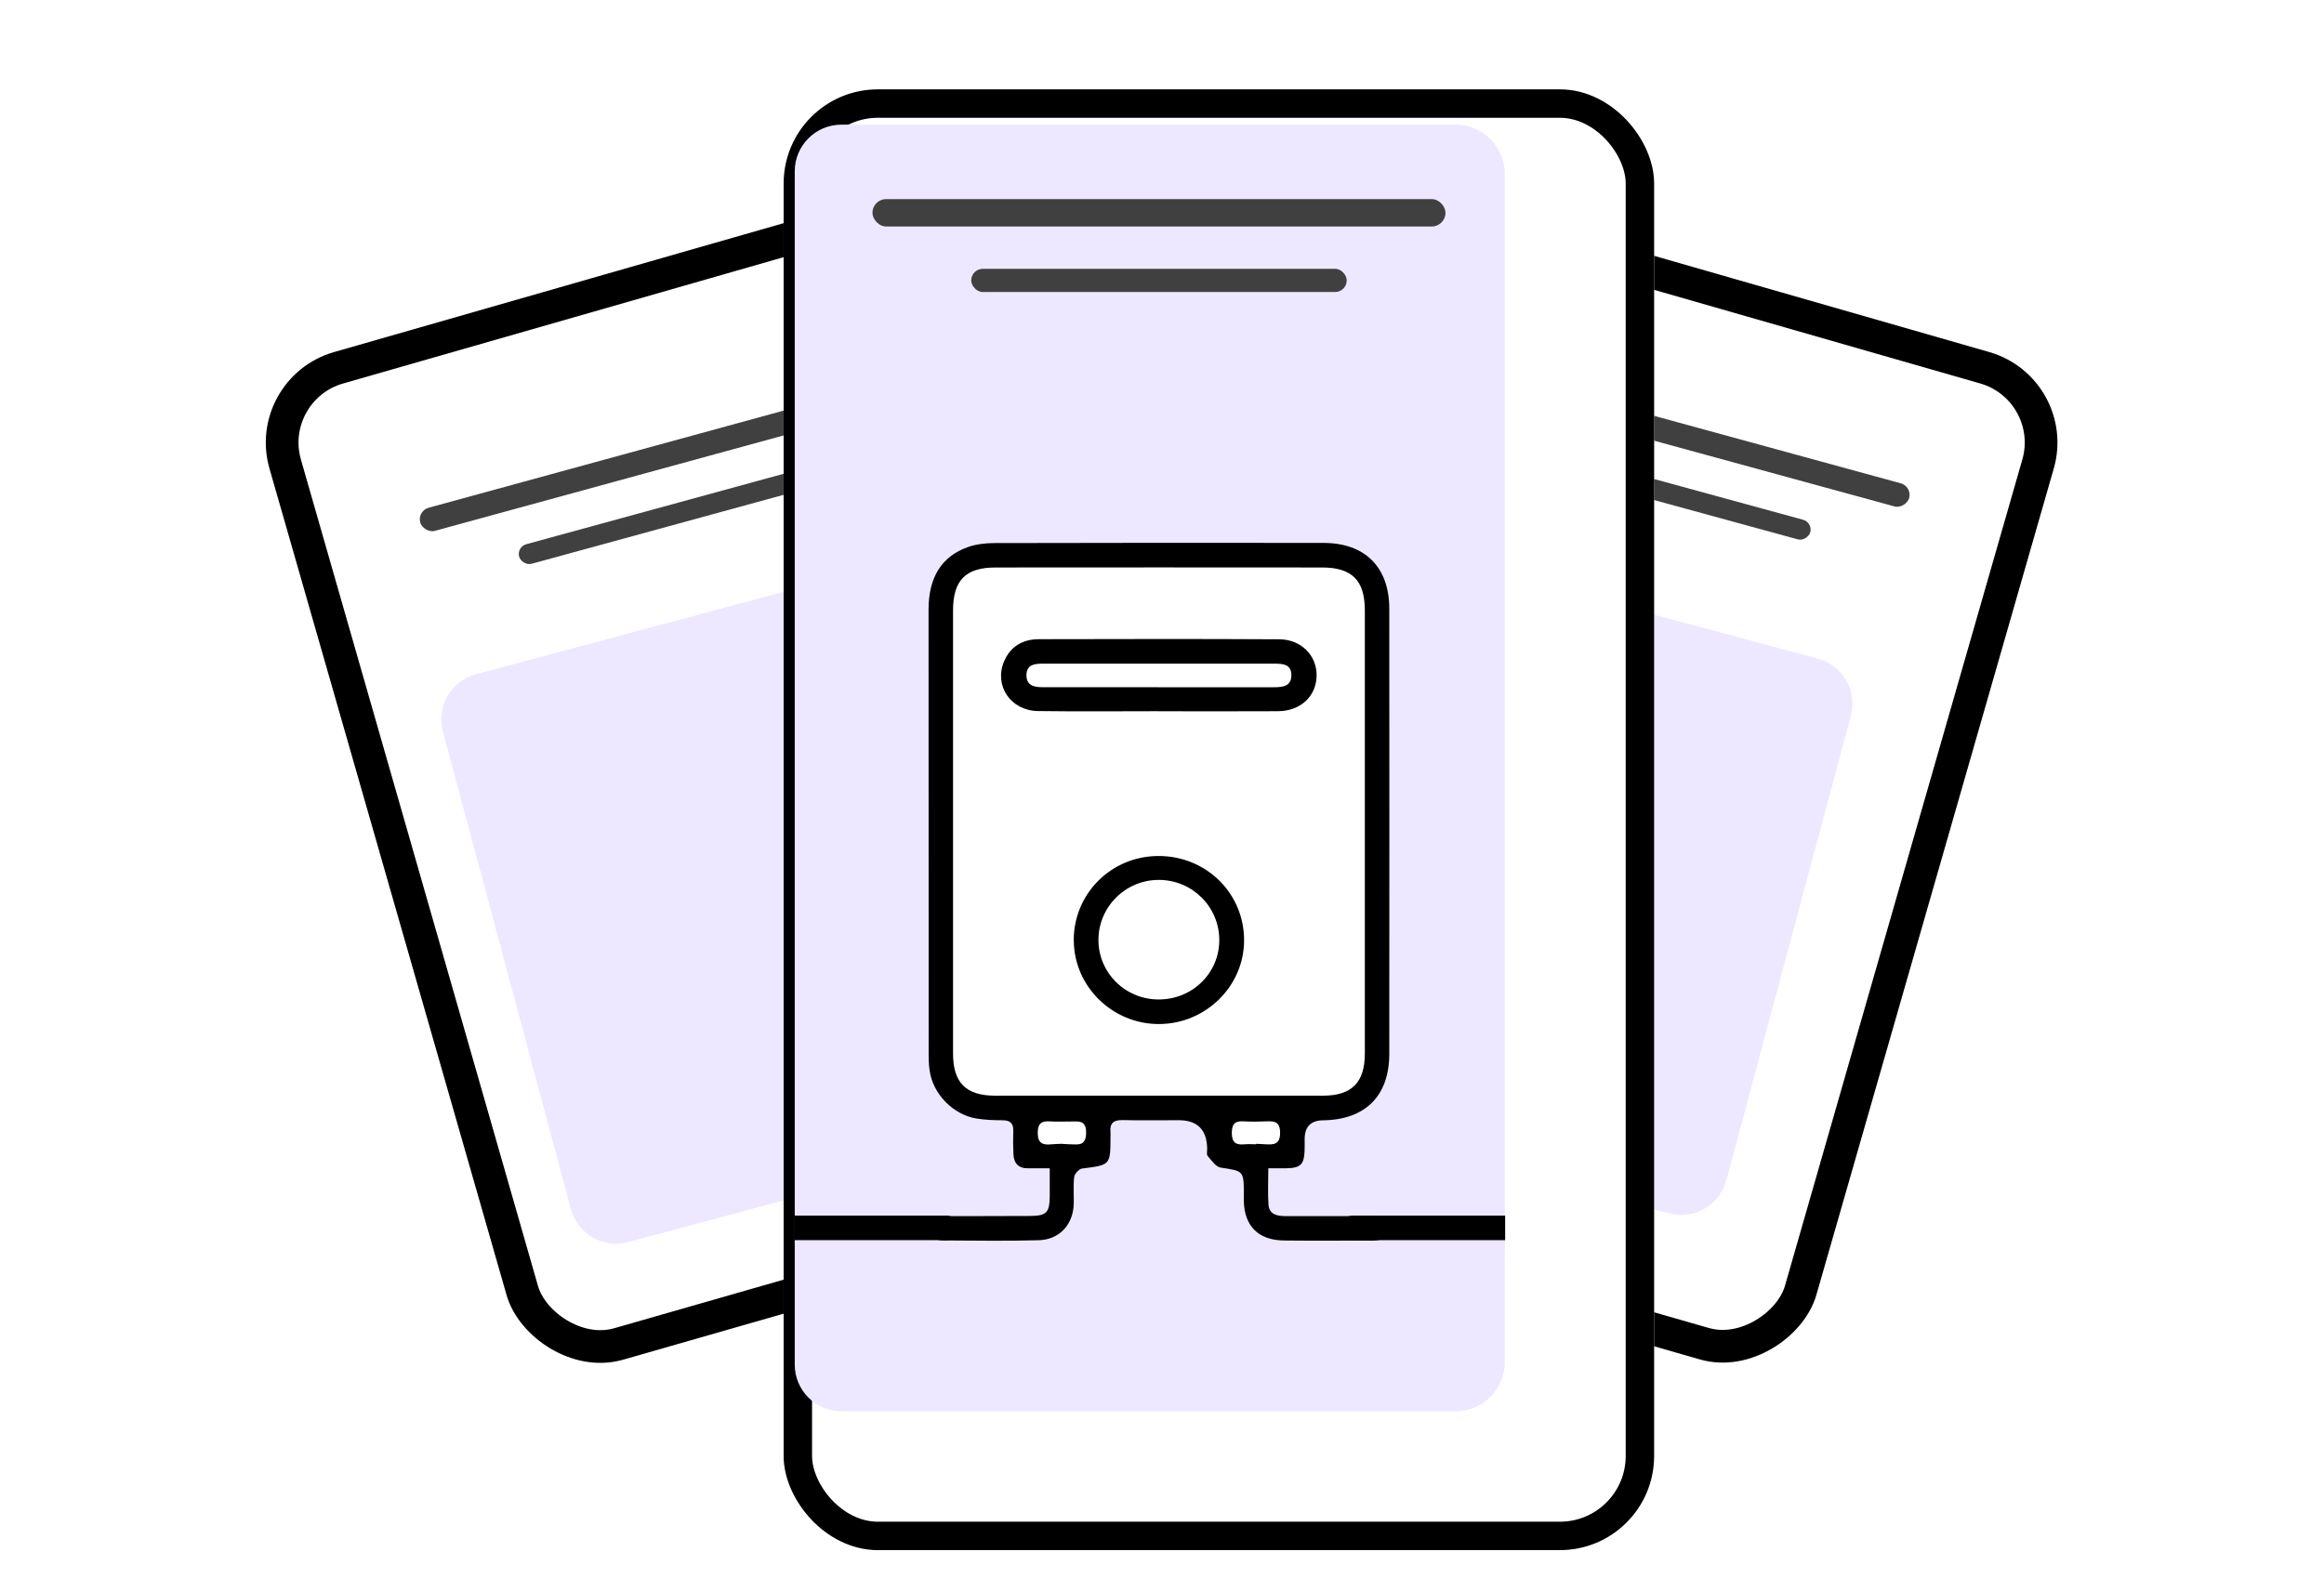
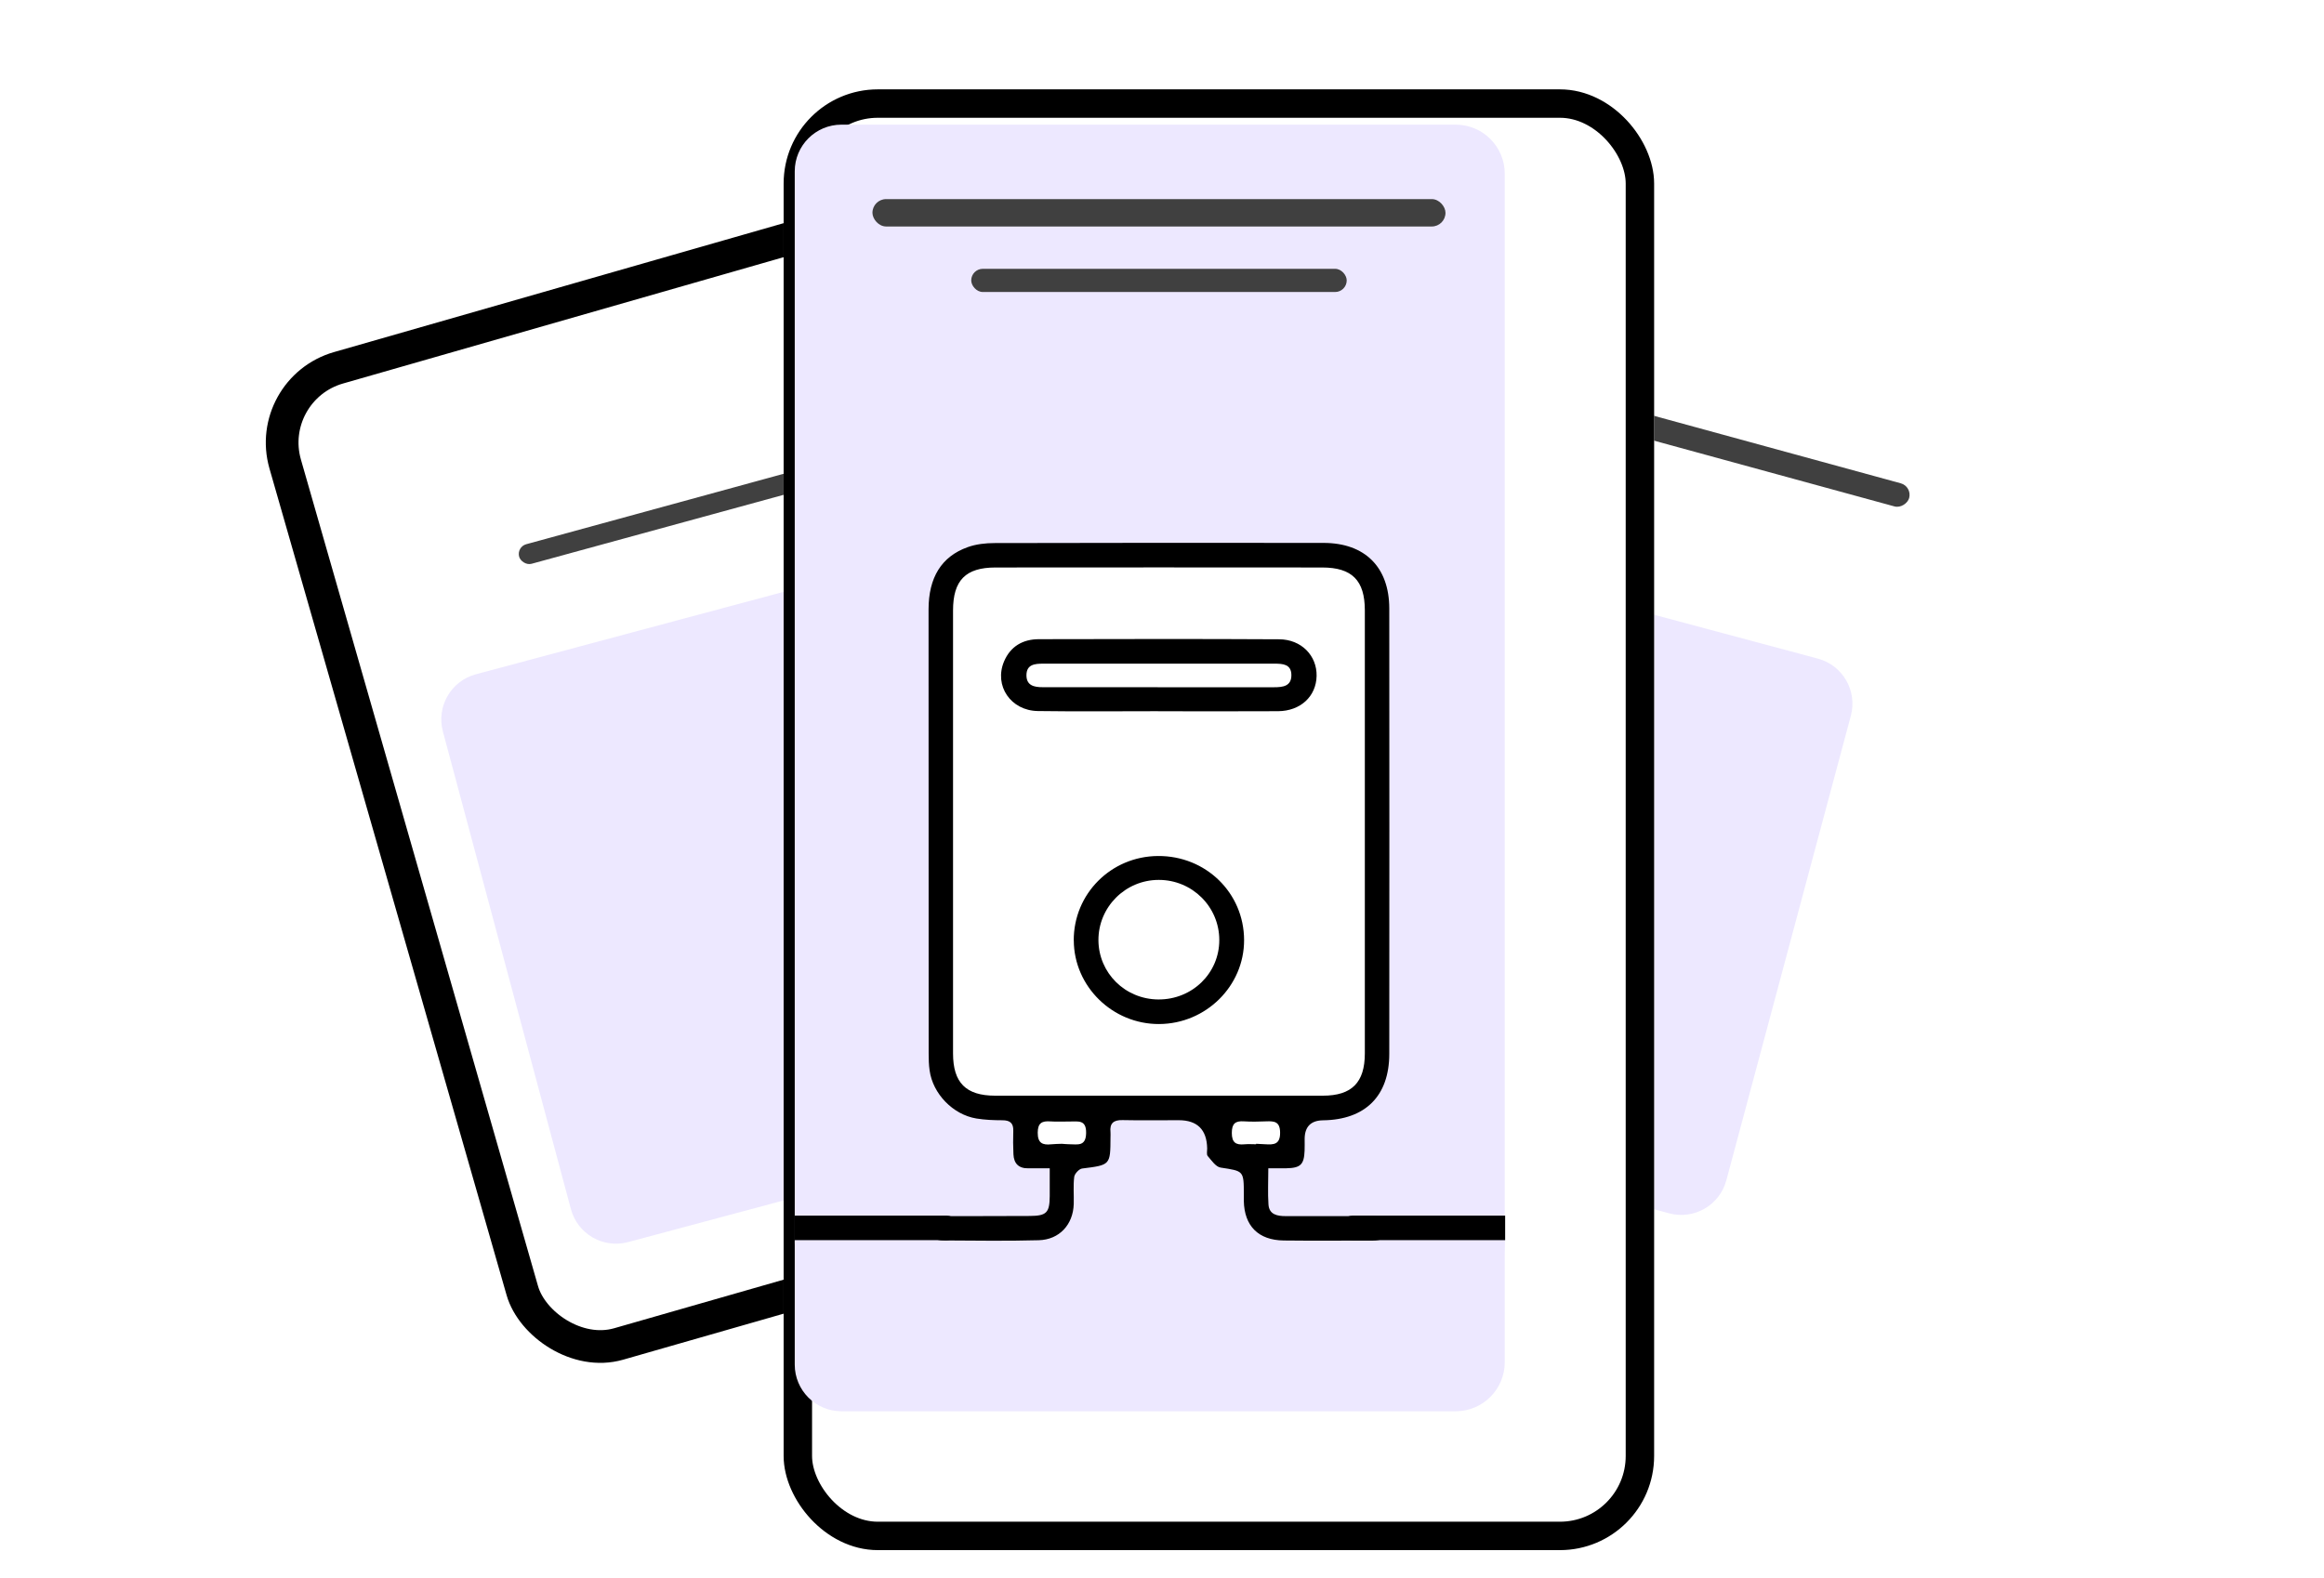
<svg xmlns="http://www.w3.org/2000/svg" fill="none" viewBox="0 0 533 362" height="362" width="533">
  <rect stroke-width="7.502" stroke="black" fill="white" transform="rotate(-16.002 60.486 89.295)" rx="17.851" height="232.981" width="146.808" y="89.295" x="60.486" />
  <path fill="#EDE8FF" d="M101.572 167.801C100.042 162.09 103.431 156.219 109.142 154.689L181.76 135.231L216.664 265.496L144.046 284.954C138.335 286.484 132.465 283.095 130.935 277.384L101.572 167.801Z" />
-   <rect fill="#404040" transform="rotate(-15.305 95.652 117.206)" rx="2.746" height="5.493" width="114.888" y="117.206" x="95.652" />
  <rect fill="#404040" transform="rotate(-15.305 118.448 125.462)" rx="2.327" height="4.654" width="75.281" y="125.462" x="118.448" />
-   <rect stroke-width="7.502" stroke="black" fill="white" transform="matrix(-0.961 -0.276 -0.276 0.961 468.599 85.545)" rx="17.851" height="232.981" width="146.808" y="2.571" x="-4.639" />
  <rect fill="#404040" transform="matrix(-0.965 -0.264 -0.264 0.965 438.582 111.602)" rx="2.746" height="5.493" width="114.888" />
-   <rect fill="#404040" transform="matrix(-0.965 -0.264 -0.264 0.965 415.788 119.858)" rx="2.327" height="4.654" width="75.281" />
  <path fill="#EDE8FF" d="M424.484 164.206C426.014 158.495 422.625 152.624 416.914 151.094L351.518 133.571L317.419 260.83L382.815 278.353C388.526 279.883 394.396 276.494 395.927 270.783L424.484 164.206Z" />
  <g filter="url(#filter0_d_1_165)">
    <rect fill="white" rx="21.602" height="335.12" width="199.646" y="6.753" x="165.977" />
    <rect stroke-width="6.52" stroke="black" rx="18.342" height="328.6" width="193.126" y="10.013" x="169.236" />
  </g>
  <path fill="#EDE8FF" d="M182.271 39.302C182.271 33.389 187.065 28.596 192.977 28.596H333.854C340.069 28.596 345.107 33.634 345.107 39.849V312.509C345.107 318.724 340.069 323.762 333.854 323.762H192.977C187.065 323.762 182.271 318.969 182.271 313.057V39.302Z" />
  <rect fill="#404040" rx="3.142" height="6.284" width="131.426" y="45.676" x="200.092" />
  <rect fill="#404040" rx="2.662" height="5.324" width="86.117" y="61.668" x="222.747" />
  <circle fill="#EDE8FF" r="18.79" cy="284.978" cx="201.062" />
  <circle fill="#EDE8FF" r="18.79" cy="284.978" cx="326.318" />
  <rect fill="white" rx="7.877" height="123.663" width="97.514" y="129.702" x="216.846" />
  <rect fill="white" transform="matrix(1 0 0 -1 233.848 264.805)" rx="5.72" height="11.44" width="17.322" />
  <rect fill="white" transform="matrix(1 0 0 -1 276.664 264.805)" rx="5.72" height="11.44" width="17.322" />
  <g clip-path="url(#clip0_1_165)">
    <path fill="black" d="M240.763 268.026C238.815 268.026 237.335 268.003 235.868 268.026C233.632 268.074 232.526 266.93 232.429 264.808C232.345 263.032 232.333 261.244 232.393 259.456C232.453 257.656 231.648 257.001 229.88 257.001C227.896 257.001 225.876 256.917 223.916 256.596C218.541 255.702 213.935 250.922 213.202 245.57C213.021 244.295 212.985 243.007 212.985 241.72C212.961 207.761 212.961 173.79 212.961 139.82C212.961 132.513 215.907 127.686 221.92 125.528C223.832 124.837 226.008 124.587 228.076 124.587C253.232 124.527 278.4 124.515 303.568 124.551C313.056 124.563 318.611 130.129 318.623 139.581C318.659 173.647 318.647 207.714 318.623 241.78C318.623 251.422 313.128 256.882 303.436 257.013C300.63 257.052 299.223 258.487 299.215 261.316C299.215 262.21 299.239 263.104 299.203 263.986C299.083 267.168 298.265 267.955 295.03 268.015C293.756 268.038 292.493 268.015 290.882 268.015C290.882 271.042 290.738 273.688 290.918 276.322C291.074 278.647 292.926 278.992 294.862 278.992C300.658 278.992 306.442 278.992 312.238 278.992C313.14 278.992 314.042 278.992 314.931 279.004C316.783 279.052 318.467 279.517 318.479 281.722C318.503 284.094 316.747 284.571 314.775 284.607C314.078 284.607 313.38 284.607 312.683 284.607C306.586 284.607 300.502 284.654 294.405 284.583C288.597 284.511 285.374 281.245 285.266 275.512C285.266 275.011 285.266 274.523 285.266 274.022C285.266 268.539 285.23 268.67 279.951 267.86C278.833 267.693 277.859 266.215 276.981 265.201C276.681 264.844 276.873 264.057 276.861 263.461C276.773 259.146 274.596 256.989 270.331 256.989C266.039 256.989 261.746 257.06 257.453 256.965C255.385 256.917 254.471 257.692 254.687 259.742C254.723 260.136 254.687 260.529 254.687 260.934C254.663 267.311 254.651 267.264 248.182 268.074C247.484 268.158 246.462 269.266 246.366 269.993C246.114 272.043 246.318 274.141 246.258 276.227C246.114 280.923 242.987 284.392 238.225 284.523C230.938 284.726 223.651 284.607 216.364 284.571C214.597 284.571 213.142 283.903 213.081 281.889C213.009 279.672 214.549 279.016 216.448 279.004C223.038 278.969 229.628 279.004 236.217 278.957C240.029 278.933 240.726 278.194 240.751 274.403C240.763 272.437 240.751 270.47 240.751 267.979L240.763 268.026ZM218.577 190.573C218.577 207.606 218.577 224.651 218.577 241.684C218.577 248.371 221.523 251.351 228.197 251.363C253.268 251.375 278.328 251.375 303.4 251.363C310.037 251.363 313.019 248.335 313.019 241.66C313.019 207.785 313.019 173.91 313.019 140.022C313.019 133.157 310.085 130.189 303.231 130.189C278.256 130.165 253.292 130.165 228.317 130.189C221.463 130.189 218.577 133.133 218.577 140.046C218.577 156.889 218.577 173.731 218.577 190.561V190.573ZM243.661 262.412C244.081 262.436 244.683 262.508 245.284 262.508C247.112 262.508 249.036 263.08 249.096 259.945C249.156 256.798 247.232 257.311 245.38 257.287C243.889 257.275 242.386 257.37 240.895 257.263C238.971 257.132 238.021 257.609 237.997 259.838C237.985 262.222 239.067 262.734 241.087 262.52C241.881 262.436 242.674 262.436 243.648 262.4L243.661 262.412ZM288.08 262.52V262.4C288.777 262.436 289.475 262.472 290.172 262.508C292.108 262.627 293.611 262.591 293.587 259.838C293.563 257.299 292.277 257.18 290.389 257.251C288.693 257.323 286.998 257.358 285.314 257.251C283.282 257.108 282.513 257.799 282.513 259.921C282.513 262.102 283.426 262.71 285.399 262.52C286.288 262.436 287.19 262.508 288.08 262.508V262.52Z" />
    <path fill="black" d="M265.583 163.158C256.408 163.158 247.221 163.253 238.046 163.122C231.793 163.039 227.945 157.305 230.266 151.763C231.733 148.282 234.583 146.637 238.298 146.637C256.648 146.602 275.01 146.554 293.36 146.661C298.47 146.685 302.042 150.416 301.958 155.053C301.873 159.749 298.278 163.122 293.107 163.158C283.932 163.218 274.758 163.17 265.571 163.17L265.583 163.158ZM265.523 157.663C274.409 157.663 283.295 157.663 292.181 157.663C294.226 157.663 296.21 157.437 296.174 154.826C296.138 152.359 294.19 152.252 292.278 152.252C284.389 152.263 276.501 152.252 268.613 152.252C258.825 152.252 249.037 152.252 239.26 152.252C237.336 152.252 235.437 152.418 235.412 154.874C235.388 157.27 237.168 157.663 239.152 157.651C247.942 157.639 256.732 157.651 265.51 157.651L265.523 157.663Z" />
    <path fill="black" d="M246.259 215.747C246.223 205.055 254.808 196.449 265.582 196.378C276.549 196.306 285.291 204.829 285.327 215.64C285.363 226.189 276.585 234.878 265.847 234.926C255.157 234.985 246.295 226.296 246.271 215.747H246.259ZM265.667 229.288C273.435 229.335 279.651 223.268 279.639 215.652C279.639 208.023 273.423 201.849 265.751 201.861C258.091 201.861 251.886 208.095 251.922 215.711C251.97 223.232 258.055 229.24 265.655 229.288H265.667Z" />
  </g>
  <path fill="black" d="M310.245 278.88C308.691 278.88 307.432 280.14 307.432 281.694C307.432 283.247 308.691 284.507 310.245 284.507V278.88ZM342.387 284.507H345.2V278.88H342.387V284.507ZM310.245 284.507H342.387V278.88H310.245V284.507Z" />
  <path fill="black" d="M217.134 284.507C218.687 284.507 219.947 283.247 219.947 281.694C219.947 280.14 218.687 278.88 217.134 278.88V284.507ZM184.992 278.88H182.179V284.507H184.992V278.88ZM217.134 278.88H184.992V284.507H217.134V278.88Z" />
  <defs>
    <filter color-interpolation-filters="sRGB" filterUnits="userSpaceOnUse" height="348.867" width="213.393" y="6.753" x="165.977" id="filter0_d_1_165">
      <feFlood result="BackgroundImageFix" flood-opacity="0" />
      <feColorMatrix result="hardAlpha" values="0 0 0 0 0 0 0 0 0 0 0 0 0 0 0 0 0 0 127 0" type="matrix" in="SourceAlpha" />
      <feOffset dy="13.746" dx="13.746" />
      <feComposite operator="out" in2="hardAlpha" />
      <feColorMatrix values="0 0 0 0 0.341 0 0 0 0 0.275 0 0 0 0 0.894 0 0 0 0.18 0" type="matrix" />
      <feBlend result="effect1_dropShadow_1_165" in2="BackgroundImageFix" mode="normal" />
      <feBlend result="shape" in2="effect1_dropShadow_1_165" in="SourceGraphic" mode="normal" />
    </filter>
    <clipPath id="clip0_1_165">
      <rect transform="translate(212.962 124.527)" fill="white" height="160.163" width="105.686" />
    </clipPath>
  </defs>
</svg>